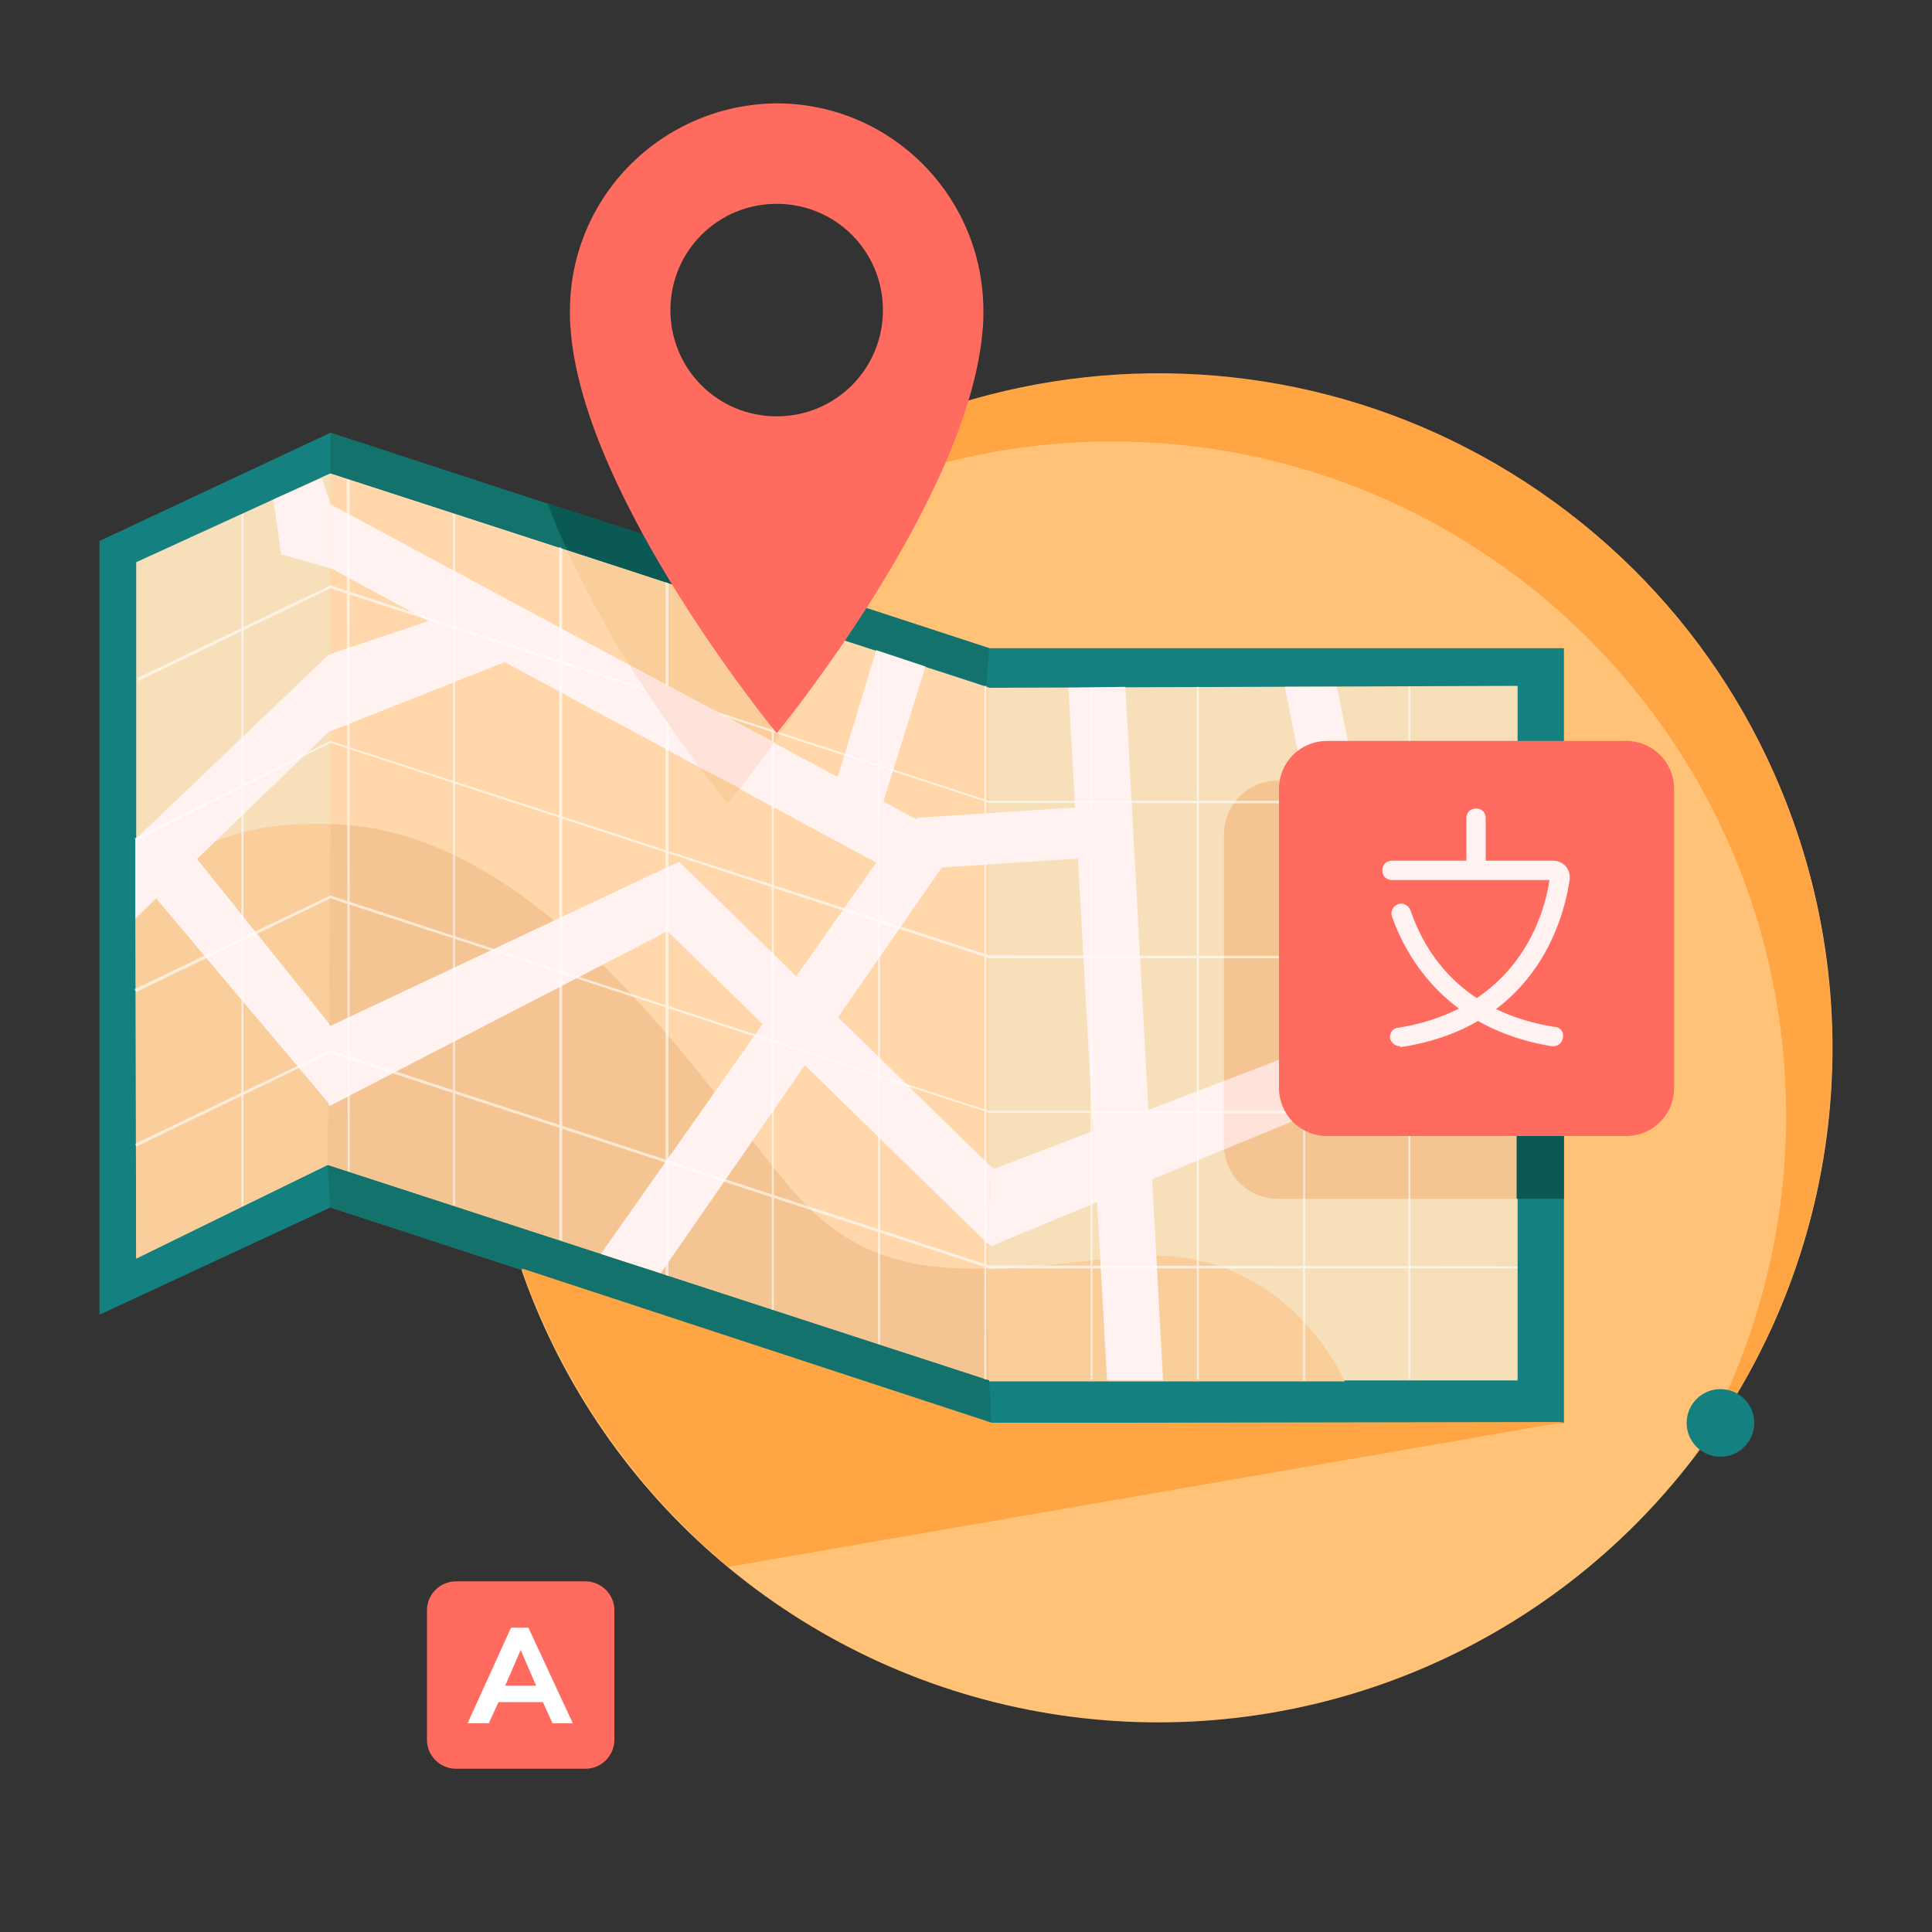
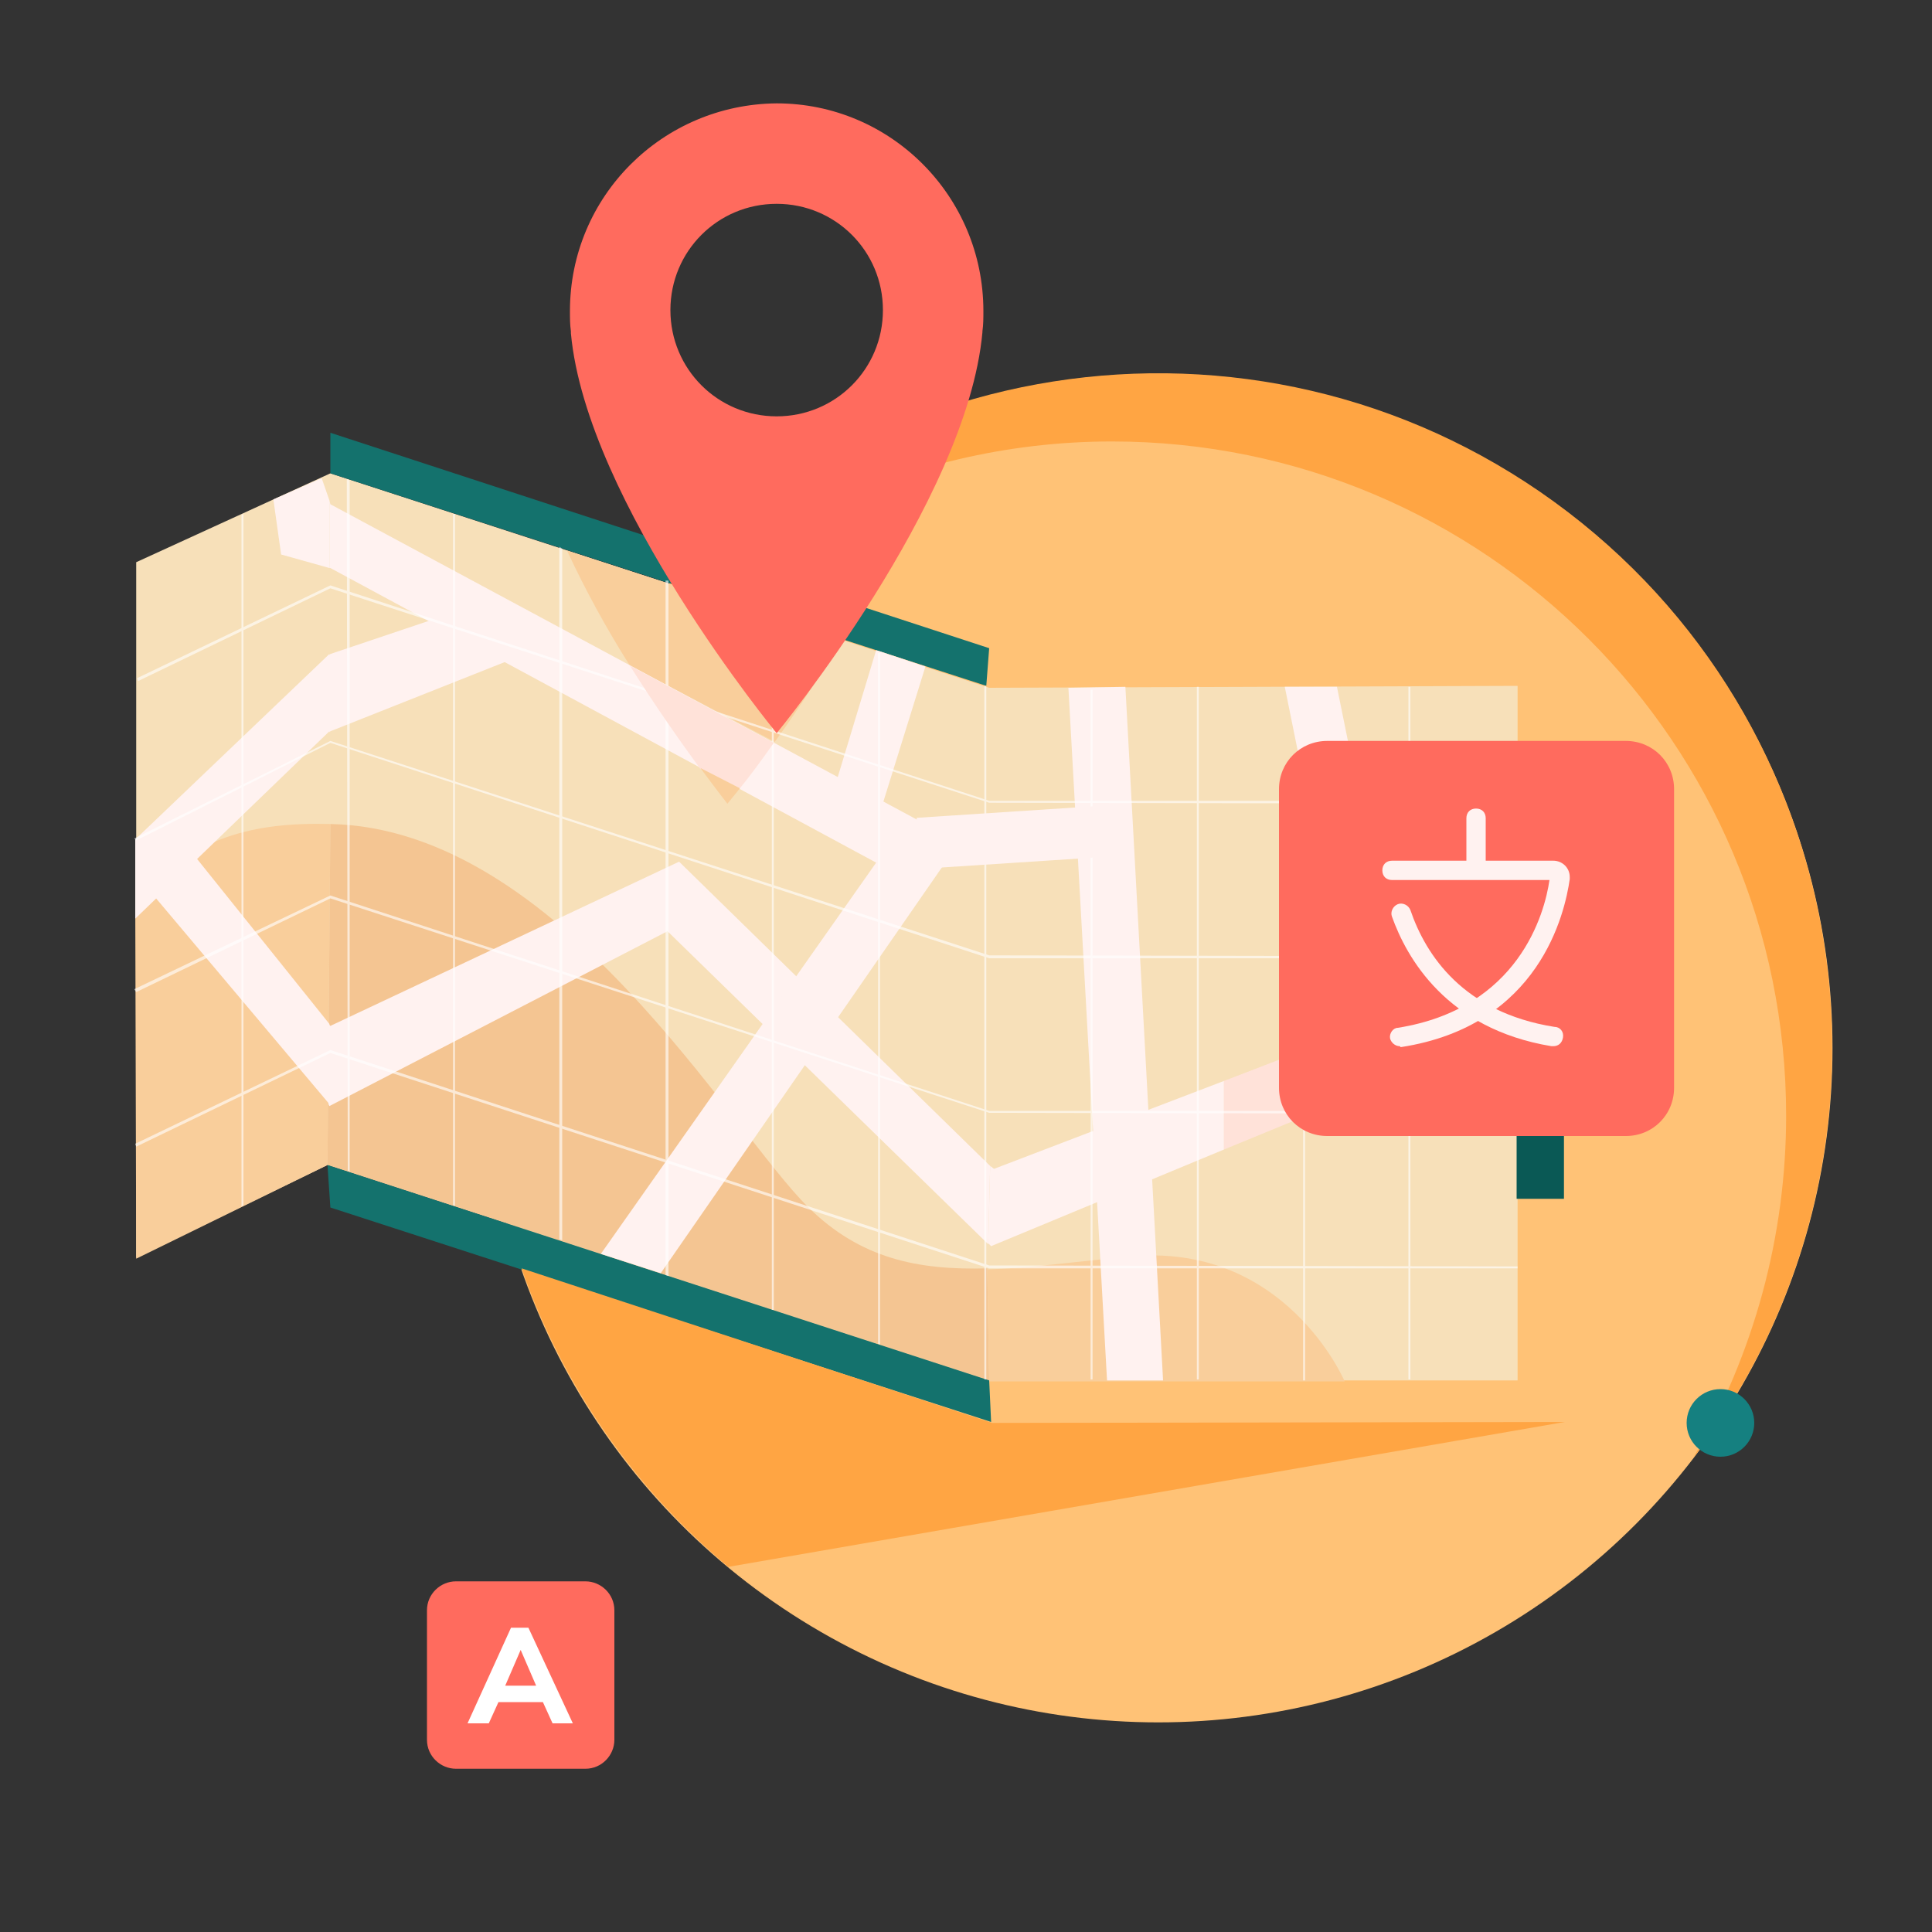
<svg xmlns="http://www.w3.org/2000/svg" version="1.1" id="Layer_1" x="0" y="0" viewBox="0 0 200 200" style="enable-background:new 0 0 200 200" xml:space="preserve">
  <rect x="0" y="0" width="200" height="200" fill="#333333" stroke="none" />
  <style>.st1{fill:#ffa543}.st2{fill:#158080}.st4{fill:#f4c592}.st6{fill:#f9ce9b}.st7{fill:#14726d}.st8{fill:#fff2f0}.st9{fill:#ffe2d9}.st10{fill:#ff6b5e}.st12{fill:#fff}.st13{fill:#0a5955}</style>
  <g id="Layer_3">
    <circle cx="119.9" cy="108.5" r="69.8" style="fill:#ffc276" />
    <path class="st1" d="M115.1 45.7c38.6 0 69.8 31.3 69.8 69.8 0 12.4-3.3 24.6-9.6 35.4 23.4-30.6 17.6-74.5-13-97.9S87.9 35.4 64.5 66c-1.7 2.3-3.3 4.7-4.8 7.1 13.2-17.2 33.7-27.4 55.4-27.4z" />
  </g>
  <g id="Layer_5">
-     <path class="st2" d="M102.4 67.1 34.2 44.8 10.3 56v80.1L34.2 125l68.2 22.3h59.5V67.1z" />
    <path style="fill:#f7e0b9" d="M14.1 58.2v72l19.8-9.6 68.5 22.3h54.7V71l-54.7.2L34.2 49z" />
-     <path class="st4" d="M157.1 124.1h-24.8c-3.1 0-5.6-2.5-5.6-5.6V86.4c0-3.1 2.5-5.6 5.6-5.6h24.9l-.1 43.3z" />
-     <path style="fill:#ffd7ab" d="M34.2 120.6V49l68.2 22.2v71.7z" />
    <path class="st6" d="M80.2 76.8c2.1-2.9 4.5-6.5 6.9-10.6L58.7 57c1.9 4.1 4.1 8.1 6.5 11.9l15 7.9z" />
    <circle class="st2" cx="178.1" cy="147.3" r="3.5" />
    <path class="st6" d="m33.9 120.6-19.8 9.7-.1-37.5c6.3-6.1 12-7.7 20.2-7.5l-.3 35.3z" />
    <path class="st4" d="m102.4 142.9-68.5-22.3.3-35.3c23.8.5 41.5 31.9 49.5 39.7 5.4 5.3 11.3 6.5 18.5 6.3l.2 11.6z" />
    <path class="st6" d="M102.2 131.4c4.3-.1 9.1-.8 14.5-1.3 16.3-1.7 22.5 12.9 22.5 12.9h-36.8l-.2-11.6z" />
    <path class="st7" d="m33.9 120.6 68.5 22.3.2 4.3L34.2 125zM34.2 44.8V49l67.9 22 .3-3.9z" />
  </g>
  <g id="Layer_4">
    <path class="st8" d="m114.6 142.9-4-71.7 5.9-.1 3.9 71.8zM17.9 85.8l-2.5 6.3 18.7 22.2V106L17.9 85.8z" />
    <path class="st9" d="m126.7 119 30.4-12.5v-6.3l-30.4 11.7z" />
    <path class="st8" d="m102.3 128.7.3.3 24.1-10v-7.1l-23.8 9.1-.4-.3z" />
    <path class="st8" d="M102.5 120.7 70.3 89.2l-36.1 17-.2-.2v8.3l.1.2 35-18.1 33.2 32.4.2-8.1zM33.3 49.5l-5 2.2.8 5.7 5 1.4v-7l-.8-2.3z" />
    <path class="st8" d="m34.2 52.2-.1-.4v7h.1l56.5 30.5-28.5 40.5 6.2 2 30.9-44.6-65.1-35z" />
    <path class="st8" d="m91.1 84.1-5-1.6 4.6-15.2 5.1 1.7zM14 86.9v8.2l20.1-19.4v-8L14 86.9zM52.6 68.4l-8-4.2-10.4 3.5-.1.1v8l.1-.1 18.4-7.3z" />
    <path class="st1" d="M54 131.3c4.2 12 11.6 22.7 21.4 30.9l86.6-15-59.3.1-48.7-16z" />
    <path class="st10" d="M47.2 163.7h13.4c1.6 0 3 1.3 3 3v13.4c0 1.6-1.3 3-3 3H47.2c-1.6 0-3-1.3-3-3v-13.4c0-1.7 1.4-3 3-3z" />
    <g style="opacity:.62">
      <path class="st12" d="m157.1 83.2-54.7-.1-68.2-22.2-19.9 9.6-.1-.3 20-9.6 68.2 22.3h54.7zM157.1 99.2h-54.7L34.2 76.9 14.1 87l-.2-.2 20.3-10.1 68.2 22.2 54.7.1zM157.1 115.3l-54.7-.1L34.2 93l-20.1 9.7-.2-.3 20.3-9.7 68.2 22.3h54.7zM157.1 131.3h-54.7L34.2 109l-20.1 9.7-.1-.3 20.2-9.7 68.2 22.3 54.7.1z" />
      <path class="st12" d="m25.2 124.8-.2.1V53.3l.2-.1zM36.2 121.3l-.2-.1-.1-71.6.3.1zM46.9 53.2h.2v71.6h-.2zM58.2 128.4l-.3-.1V56.6l.3.2zM69.2 132.1l-.3-.1V60.1h.3zM79.9 63.8h.2v71.8h-.2zM91.1 139.2l-.2-.1V67.6h.2zM101.9 71h.2v71.8h-.2zM112.9 71.4h.2v71.4h-.2zM123.9 71.1h.2v71.7h-.2zM134.9 71.2h.2v71.7h-.2zM145.8 71.1h.2v71.7h-.2z" />
    </g>
    <path transform="matrix(.998 -.065 .065 .998 -5.382 6.903)" class="st8" d="M95 84.1h18.3v5.3H95z" />
    <path class="st8" d="M133 71.1h5.4l7.1 35-5.2 1.1z" />
    <path class="st10" d="M137.4 76.7h30.9c2.8 0 5 2.2 5 5v30.9c0 2.8-2.2 5-5 5h-30.9c-2.8 0-5-2.2-5-5V81.7c0-2.8 2.2-5 5-5z" />
    <path class="st8" d="M152.8 91c-.6 0-1-.4-1-1v-5.3c0-.6.4-1 1-1s1 .4 1 1V90c0 .6-.4 1-1 1z" />
    <path class="st8" d="M144.9 108.3c-.5 0-.9-.4-1-.8-.1-.5.3-1.1.8-1.1 12.5-2 15.2-11.8 15.7-15.3h-16.3c-.6 0-1-.4-1-1s.4-1 1-1h16.7c.9 0 1.7.7 1.7 1.7v.2c-.5 3.5-3.1 15.2-17.5 17.4l-.1-.1zm16-17.4z" />
    <path class="st8" d="M160.8 108.3h-.2c-10.9-1.8-15-9.2-16.5-13.4-.2-.5.1-1.1.6-1.3.5-.2 1.1.1 1.3.6 1.6 4.7 5.5 10.6 14.9 12.1.6 0 1 .5.9 1.1s-.5.9-1 .9z" />
    <path class="st12" d="m57.2 178.4-1-2.2h-4.6l-1 2.2h-2.2l4.5-9.9h1.8l4.6 9.9h-2.1zm-4.9-3.9h3.2l-1.6-3.7-1.6 3.7z" />
-     <path class="st13" d="M87.1 66.3c.7-1.2 1.4-2.4 2.1-3.7L56.7 52.1c.6 1.7 1.2 3.1 2 4.8l28.4 9.4z" />
    <path class="st9" d="M76.6 81.6c.9-1.1 2.1-2.7 3.5-4.7l-14.9-8c2.7 4.3 5.4 8.1 7.3 10.7l4.1 2z" />
    <path class="st6" d="M72.5 79.5c1.7 2.3 2.8 3.7 2.8 3.7s.5-.6 1.3-1.6l-4.1-2.1z" />
    <path class="st10" d="M80.4 10.7C68.6 10.8 59 20.3 59 32.2c0 .7 0 1.4.1 2.1v.2C60.7 52 80.4 75.9 80.4 75.9s19.7-23.9 21.3-41.5v-.1c.1-.7.1-1.4.1-2.1 0-11.9-9.6-21.5-21.4-21.5zm0 32.4c-6.1 0-11-4.9-11-11s4.9-11 11-11 11 4.9 11 11-4.9 11-11 11z" />
    <path class="st13" d="M157 117.6h4.9v6.5H157z" />
  </g>
</svg>